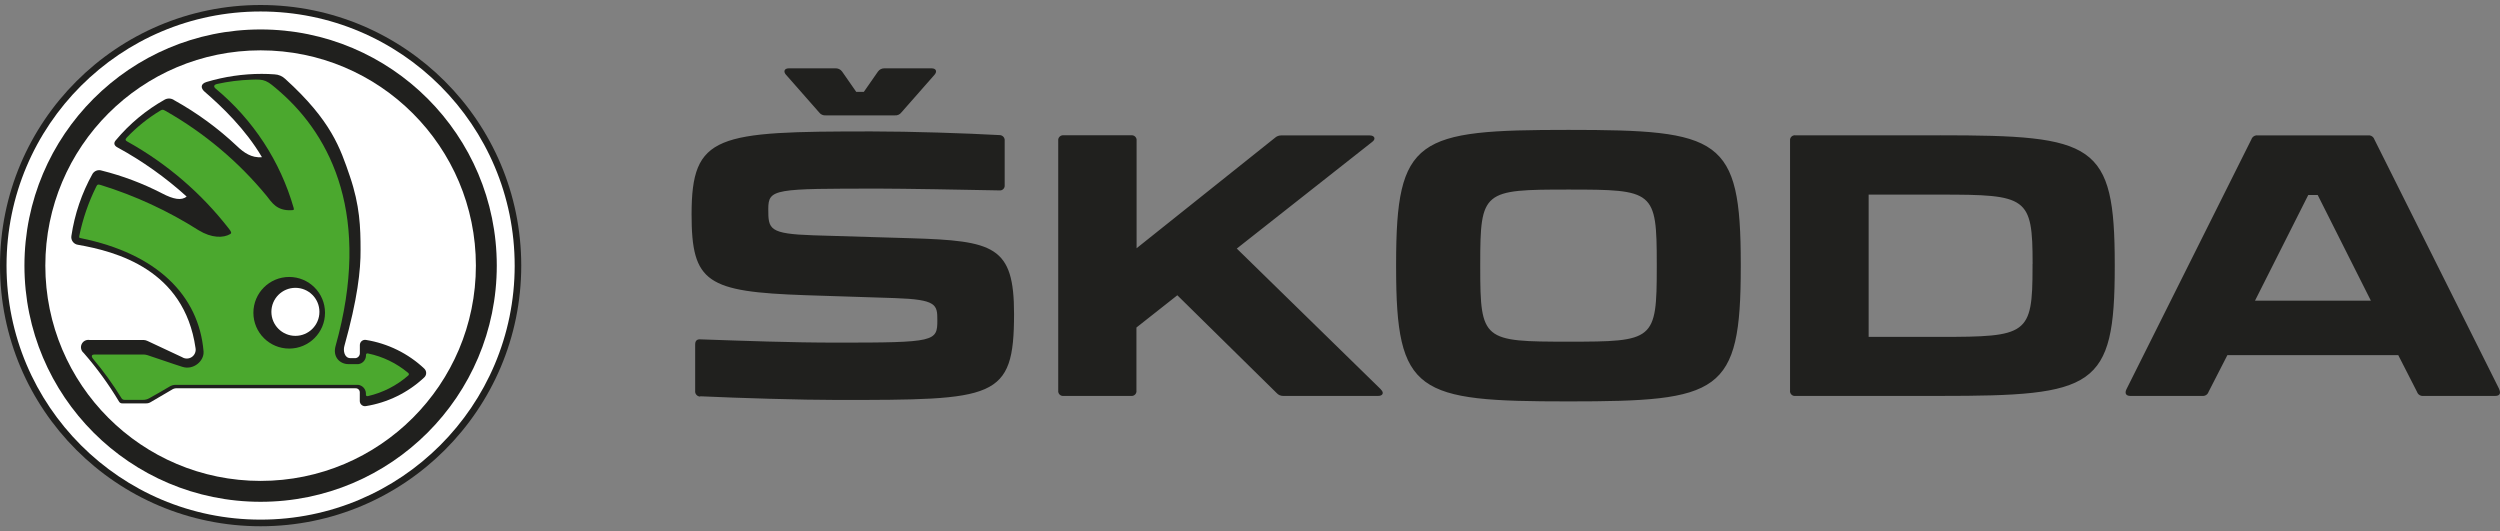
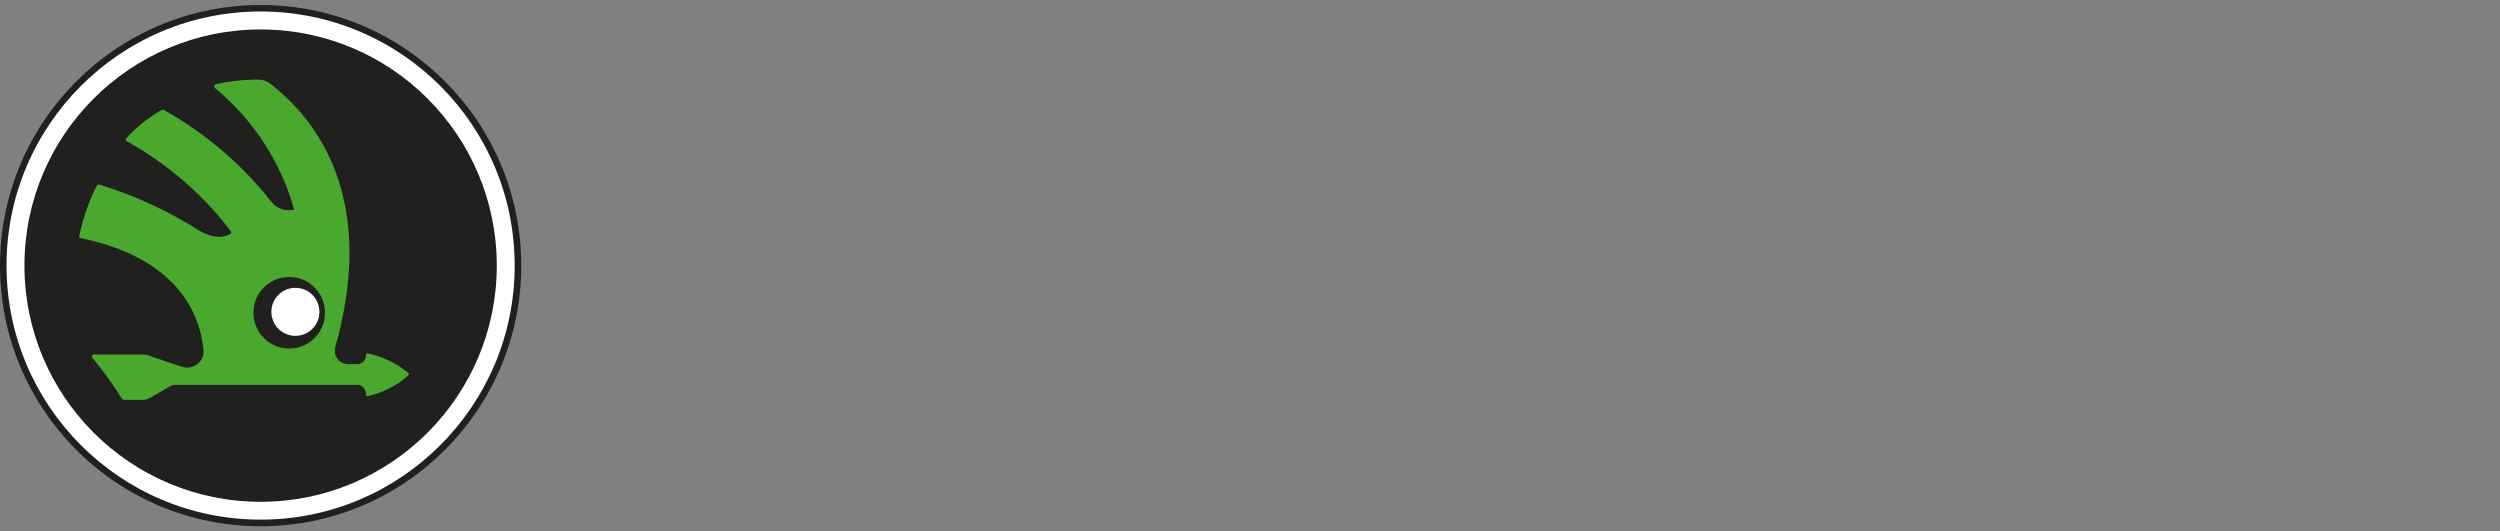
<svg xmlns="http://www.w3.org/2000/svg" id="SVGDoc" width="160" height="34" version="1.1" viewBox="0 0 160 34">
  <rect x="0" y="0" width="160" height="34" fill="#808080" stroke="none" />
  <defs />
  <desc>Generated with Avocode.</desc>
  <g>
    <g>
      <title>skoda_BM_lc_2D_pos_M_4c-01</title>
      <g>
        <title>Picture Mark</title>
        <g>
          <title>Ellipse 1</title>
          <path d="M-0,17c0,-9.212 7.468,-16.68 16.68,-16.68c9.212,0 16.68,7.468 16.68,16.68c0,9.212 -7.468,16.68 -16.68,16.68c-9.212,0 -16.68,-7.468 -16.68,-16.68z" fill="#20201e" fill-opacity="1" />
        </g>
        <g>
          <title>Path 2</title>
          <path d="M32.94,17c-0.003,8.98 -7.284,16.258 -16.264,16.256c-8.977,0 -16.257,-7.279 -16.258,-16.259c0,-8.982 7.279,-16.262 16.259,-16.262c8.988,0 16.268,7.286 16.262,16.269z" fill="#ffffff" fill-opacity="1" />
        </g>
        <g>
          <title>Path 3</title>
          <path d="M31.794,17c0,8.348 -6.767,15.115 -15.115,15.115c-8.348,0 -15.115,-6.767 -15.115,-15.115c0,-8.348 6.767,-15.115 15.115,-15.115c8.348,0 15.115,6.767 15.115,15.115z" fill="#20201e" fill-opacity="1" />
        </g>
        <g>
          <title>Path 4</title>
-           <path d="M30.457,17c0,7.609 -6.169,13.778 -13.778,13.778c-7.609,0 -13.778,-6.169 -13.778,-13.778c0,-7.609 6.169,-13.778 13.778,-13.778c7.609,0 13.778,6.169 13.778,13.778z" fill="#ffffff" fill-opacity="1" />
        </g>
        <g>
          <title>Path 5</title>
-           <path d="M27.155,23.592c-1.035,-0.973 -2.337,-1.613 -3.74,-1.838c-0.096,-0.015 -0.194,0.013 -0.268,0.076c-0.074,0.063 -0.116,0.156 -0.116,0.253v0.513c0.005,0.161 -0.111,0.301 -0.271,0.325h-0.332c-0.395,0 -0.471,-0.49 -0.388,-0.774c0.84,-3.013 1.047,-4.841 1.036,-6.171c0,-1.412 -0.045,-2.824 -0.683,-4.691c-0.614,-1.793 -1.177,-3.552 -4.14,-6.237c-0.184,-0.175 -0.424,-0.277 -0.678,-0.289c-0.292,-0.021 -0.53,-0.031 -0.826,-0.031c-1.193,0 -2.382,0.174 -3.528,0.517c-0.424,0.128 -0.36,0.42 -0.13,0.62c1.109,0.958 2.62,2.401 3.674,4.194c-0.664,0.066 -1.177,-0.304 -1.596,-0.706c-1.211,-1.142 -2.56,-2.129 -4.015,-2.937c-0.175,-0.128 -0.407,-0.146 -0.6,-0.047c-1.201,0.672 -2.268,1.558 -3.149,2.615c-0.172,0.2 -0.061,0.358 0.108,0.447c1.596,0.87 3.084,1.926 4.432,3.147c-0.325,0.273 -0.838,0.184 -1.582,-0.207c-1.225,-0.632 -2.52,-1.12 -3.858,-1.455c-0.218,-0.073 -0.458,0.013 -0.581,0.207c-0.69,1.234 -1.149,2.584 -1.356,3.982c-0.02,0.129 0.013,0.261 0.091,0.366c0.078,0.105 0.194,0.175 0.323,0.194c2.448,0.428 6.809,1.579 7.531,6.604c0.044,0.223 -0.049,0.45 -0.236,0.579c-0.188,0.128 -0.433,0.132 -0.625,0.01l-2.205,-1.033c-0.078,-0.039 -0.163,-0.062 -0.249,-0.066h-3.467c-0.211,-0.036 -0.419,0.075 -0.507,0.269c-0.088,0.194 -0.035,0.424 0.13,0.559c0.842,0.962 1.595,1.998 2.252,3.095c0.042,0.09 0.136,0.144 0.235,0.134h1.513c0.099,0.002 0.196,-0.025 0.28,-0.075l1.429,-0.838c0.087,-0.043 0.184,-0.061 0.28,-0.052h11.405c0.071,-0.006 0.141,0.018 0.194,0.066c0.053,0.048 0.083,0.115 0.084,0.186l-0,0.562c0,0.097 0.043,0.189 0.117,0.252c0.074,0.063 0.171,0.09 0.267,0.075c1.402,-0.224 2.705,-0.864 3.74,-1.836c0.079,-0.072 0.125,-0.175 0.125,-0.282c0,-0.107 -0.044,-0.21 -0.123,-0.283z" fill="#20201e" fill-opacity="1" />
        </g>
        <g>
          <title>Path 6</title>
          <path d="M18.659,21.95c-1.124,0.001 -2.035,-0.909 -2.036,-2.033c-0,-1.124 0.911,-2.035 2.034,-2.034c1.124,0 2.034,0.912 2.033,2.036c0,1.122 -0.909,2.031 -2.031,2.031zM26.129,23.872c-0.741,-0.625 -1.626,-1.054 -2.575,-1.25c-0.089,-0.019 -0.132,0.016 -0.132,0.108v0.049c-0.015,0.269 -0.22,0.49 -0.487,0.525h-0.633c-0.541,0 -1.024,-0.447 -0.824,-1.163c2.318,-8.275 -0.273,-13.392 -3.544,-16.256c-0.887,-0.777 -0.967,-0.819 -1.855,-0.786c-0.743,0.025 -1.482,0.118 -2.208,0.28c-0.137,0.033 -0.249,0.141 -0.071,0.292c2.4,1.988 4.143,4.655 4.999,7.651c0.038,0.134 -0.04,0.122 -0.141,0.129c-0.963,0.059 -1.285,-0.532 -1.586,-0.906c-1.804,-2.193 -3.994,-4.036 -6.463,-5.439c-0.184,-0.108 -0.212,-0.106 -0.351,-0.026c-0.788,0.475 -1.508,1.054 -2.142,1.72c-0.122,0.129 -0.092,0.191 0.042,0.264c2.526,1.406 4.741,3.31 6.51,5.597c0.146,0.184 0.155,0.266 0.073,0.315c-0.45,0.268 -1.2,0.264 -2.022,-0.235c-1.951,-1.24 -4.059,-2.215 -6.268,-2.9c-0.188,-0.054 -0.221,-0.042 -0.299,0.118c-0.49,0.988 -0.85,2.034 -1.073,3.114c-0.021,0.132 -0.033,0.144 0.092,0.169c4.877,0.988 7.553,3.665 7.856,7.24c0.054,0.621 -0.647,1.219 -1.346,0.998c-0.758,-0.235 -1.495,-0.511 -2.252,-0.753c-0.081,-0.025 -0.165,-0.038 -0.249,-0.038h-3.147c-0.141,0 -0.224,0.087 -0.085,0.264c0.665,0.789 1.27,1.626 1.812,2.504c0.042,0.09 0.136,0.144 0.235,0.134h1.158c0.147,0.002 0.291,-0.038 0.417,-0.113c0.419,-0.235 0.838,-0.471 1.257,-0.723c0.119,-0.079 0.259,-0.122 0.402,-0.125h11.695c0.269,0.035 0.476,0.256 0.494,0.527l-0,0.085c0,0.092 0.042,0.127 0.132,0.108c0.955,-0.22 1.84,-0.673 2.577,-1.318c0.027,-0.018 0.042,-0.049 0.042,-0.081c0,-0.032 -0.016,-0.063 -0.042,-0.081z" fill="#4ba82e" fill-opacity="1" />
        </g>
        <g>
          <title>Path 7</title>
          <path d="M20.801,20.017c0,1.266 -1.026,2.292 -2.292,2.292c-1.266,0 -2.292,-1.026 -2.292,-2.292c0,-1.266 1.026,-2.292 2.292,-2.292c1.266,0 2.292,1.026 2.292,2.292z" fill="#20201e" fill-opacity="1" />
        </g>
        <g>
          <title>Path 8</title>
          <path d="M20.443,19.958c0,0.849 -0.688,1.537 -1.537,1.537c-0.849,0 -1.537,-0.688 -1.537,-1.537c0,-0.849 0.688,-1.537 1.537,-1.537c0.849,0 1.537,0.688 1.537,1.537z" fill="#ffffff" fill-opacity="1" />
        </g>
      </g>
      <g>
        <title>Lettering</title>
        <g>
          <title>Path 9</title>
-           <path d="M100.38,8.313c9.709,0 11.029,0.487 11.029,8.572v0.207c0,8.108 -1.325,8.598 -11.029,8.598c-9.704,0 -11.029,-0.49 -11.029,-8.572v-0.233c0,-8.085 1.32,-8.572 11.029,-8.572zM88.369,24.922c0.228,0.209 0.137,0.417 -0.167,0.417h-6.058c-0.167,0.008 -0.329,-0.06 -0.44,-0.186l-6.355,-6.256l-2.617,2.064v4.029c0.014,0.096 -0.019,0.193 -0.087,0.261c-0.068,0.068 -0.165,0.101 -0.261,0.087h-4.309c-0.096,0.014 -0.193,-0.019 -0.261,-0.087c-0.068,-0.068 -0.101,-0.165 -0.087,-0.261v-15.985c-0.013,-0.095 0.02,-0.191 0.088,-0.258c0.068,-0.068 0.163,-0.1 0.258,-0.088h4.321c0.095,-0.013 0.192,0.019 0.26,0.087c0.068,0.068 0.101,0.164 0.088,0.259v6.882l8.847,-7.061c0.114,-0.106 0.264,-0.163 0.419,-0.16h5.649c0.322,0 0.419,0.231 0.162,0.417l-8.664,6.825l9.224,9.014zM124.153,8.659c9.894,0 11.191,0.485 11.191,8.268v0.139c0,7.786 -1.306,8.273 -11.191,8.273h-9.242c-0.096,0.014 -0.193,-0.019 -0.261,-0.087c-0.068,-0.068 -0.101,-0.165 -0.087,-0.261v-15.985c-0.013,-0.096 0.02,-0.191 0.088,-0.259c0.068,-0.068 0.165,-0.1 0.26,-0.087h9.242zM159.951,24.922c0.115,0.254 0.024,0.417 -0.254,0.417h-4.611c-0.175,0.017 -0.339,-0.089 -0.395,-0.257l-1.203,-2.354h-10.935l-1.207,2.354c-0.055,0.167 -0.218,0.273 -0.393,0.257h-4.611c-0.275,0 -0.372,-0.162 -0.254,-0.417l8.002,-16.004c0.057,-0.166 0.221,-0.271 0.395,-0.254h7.08c0.174,-0.016 0.336,0.089 0.393,0.254l8.002,16.004zM106.033,16.882c0,-4.679 -0.186,-4.75 -5.649,-4.75c-5.463,0 -5.649,0.071 -5.649,4.75v0.235c0,4.679 0.184,4.75 5.649,4.75c5.465,0 5.649,-0.071 5.649,-4.75zM130.087,16.882c0,-4.286 -0.351,-4.427 -5.907,-4.427h-4.587v9.106h4.582c5.557,0 5.907,-0.141 5.907,-4.425v-0.235zM148.332,12.479h-0.603l-3.408,6.762h7.414zM50.31,4.79v0l2.118,2.408c0.098,0.13 0.255,0.2 0.417,0.186h4.425c0.162,0.014 0.319,-0.056 0.417,-0.186l2.118,-2.408c0.186,-0.209 0.115,-0.417 -0.186,-0.417h-3.008c-0.166,-0.007 -0.325,0.071 -0.421,0.207l-0.904,1.299v0h-0.487v0l-0.904,-1.299c-0.101,-0.14 -0.266,-0.218 -0.438,-0.207h-2.965c-0.304,0 -0.37,0.207 -0.186,0.417M44.814,25.362c2.457,0.113 6.463,0.235 8.776,0.235c10.104,0 11.309,-0.021 11.309,-5.512c0,-4.331 -1.273,-4.679 -6.625,-4.839l-6.209,-0.186c-2.848,-0.094 -2.895,-0.393 -2.895,-1.669c0,-1.32 0.346,-1.32 7.181,-1.32c1.294,0 5.413,0.068 7.6,0.115c0.096,0.014 0.193,-0.019 0.261,-0.087c0.068,-0.068 0.101,-0.165 0.087,-0.261v-2.824c0.012,-0.093 -0.018,-0.187 -0.08,-0.258c-0.063,-0.07 -0.153,-0.11 -0.247,-0.11c-2.154,-0.12 -5.674,-0.235 -8.2,-0.235c-9.916,0 -11.511,0.186 -11.511,5.305c0,4.38 0.97,4.959 7.317,5.178l5.698,0.184c2.667,0.092 2.714,0.417 2.714,1.412c0,1.37 -0.118,1.438 -6.421,1.438c-2.942,0 -5.976,-0.115 -8.732,-0.209c-0.235,-0.021 -0.346,0.094 -0.346,0.325v2.966c-0.012,0.093 0.016,0.187 0.078,0.258c0.062,0.071 0.151,0.112 0.245,0.114" fill="#20201e" fill-opacity="1" />
        </g>
      </g>
    </g>
  </g>
</svg>